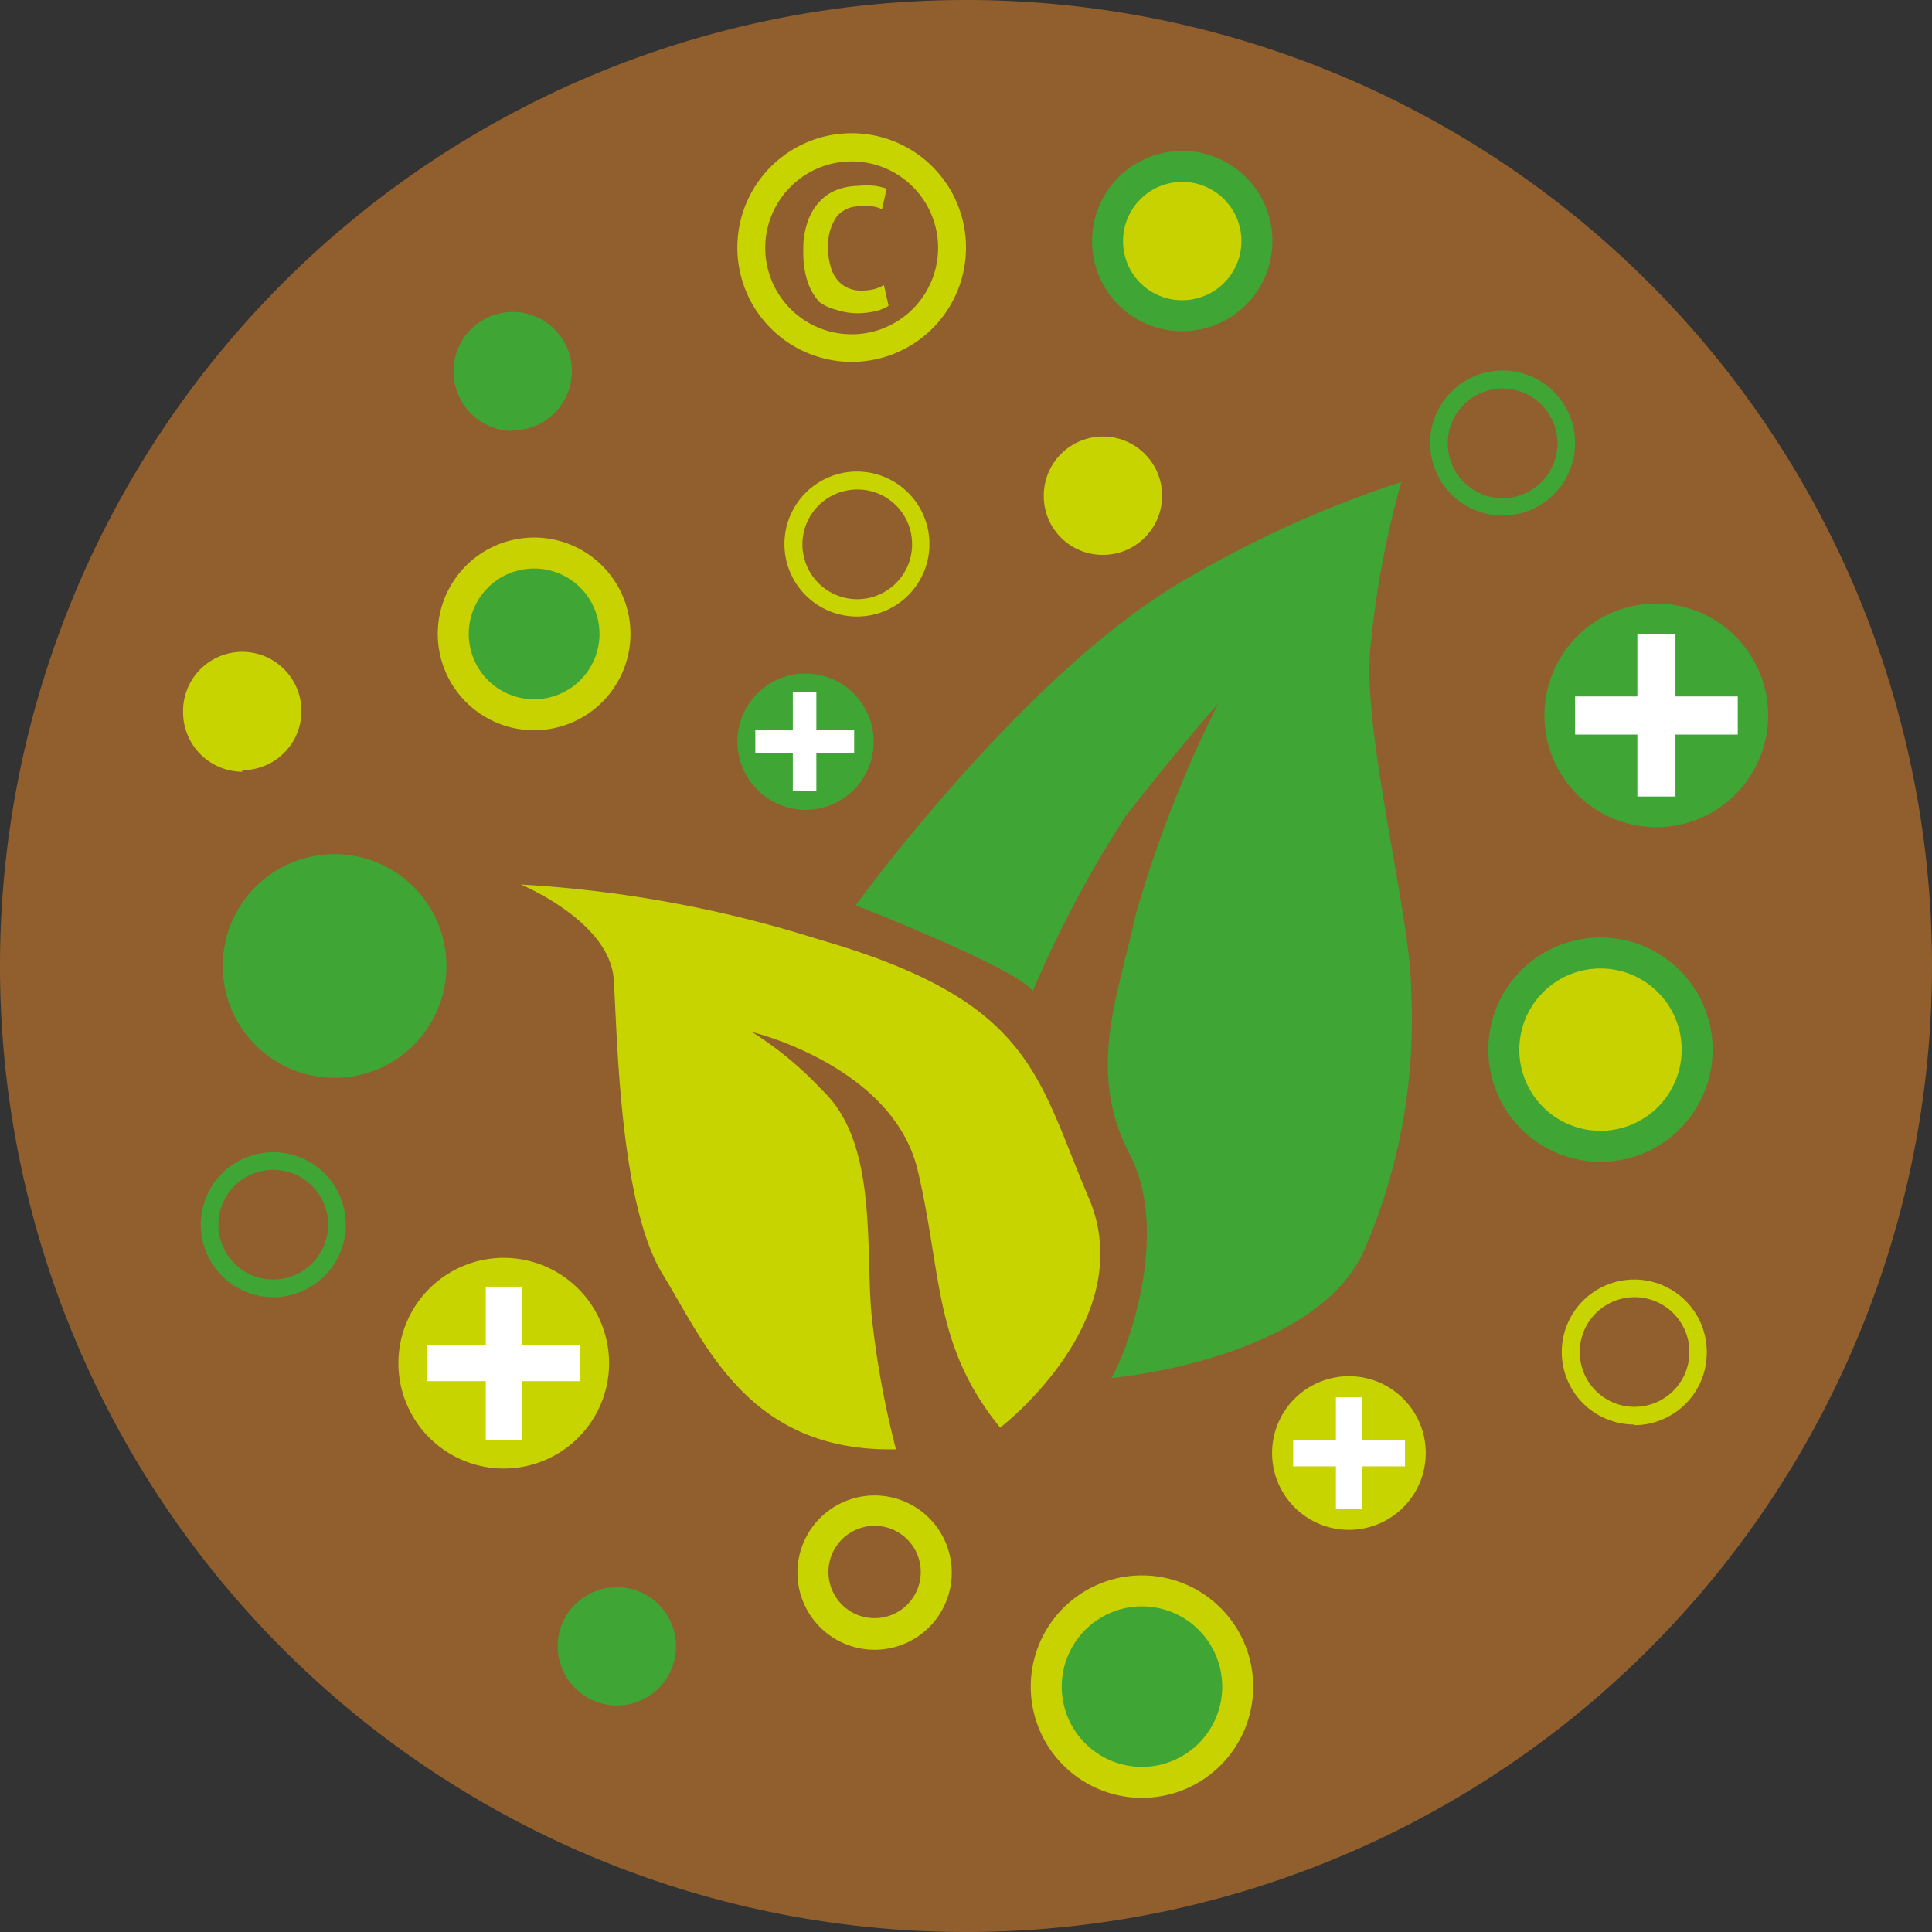
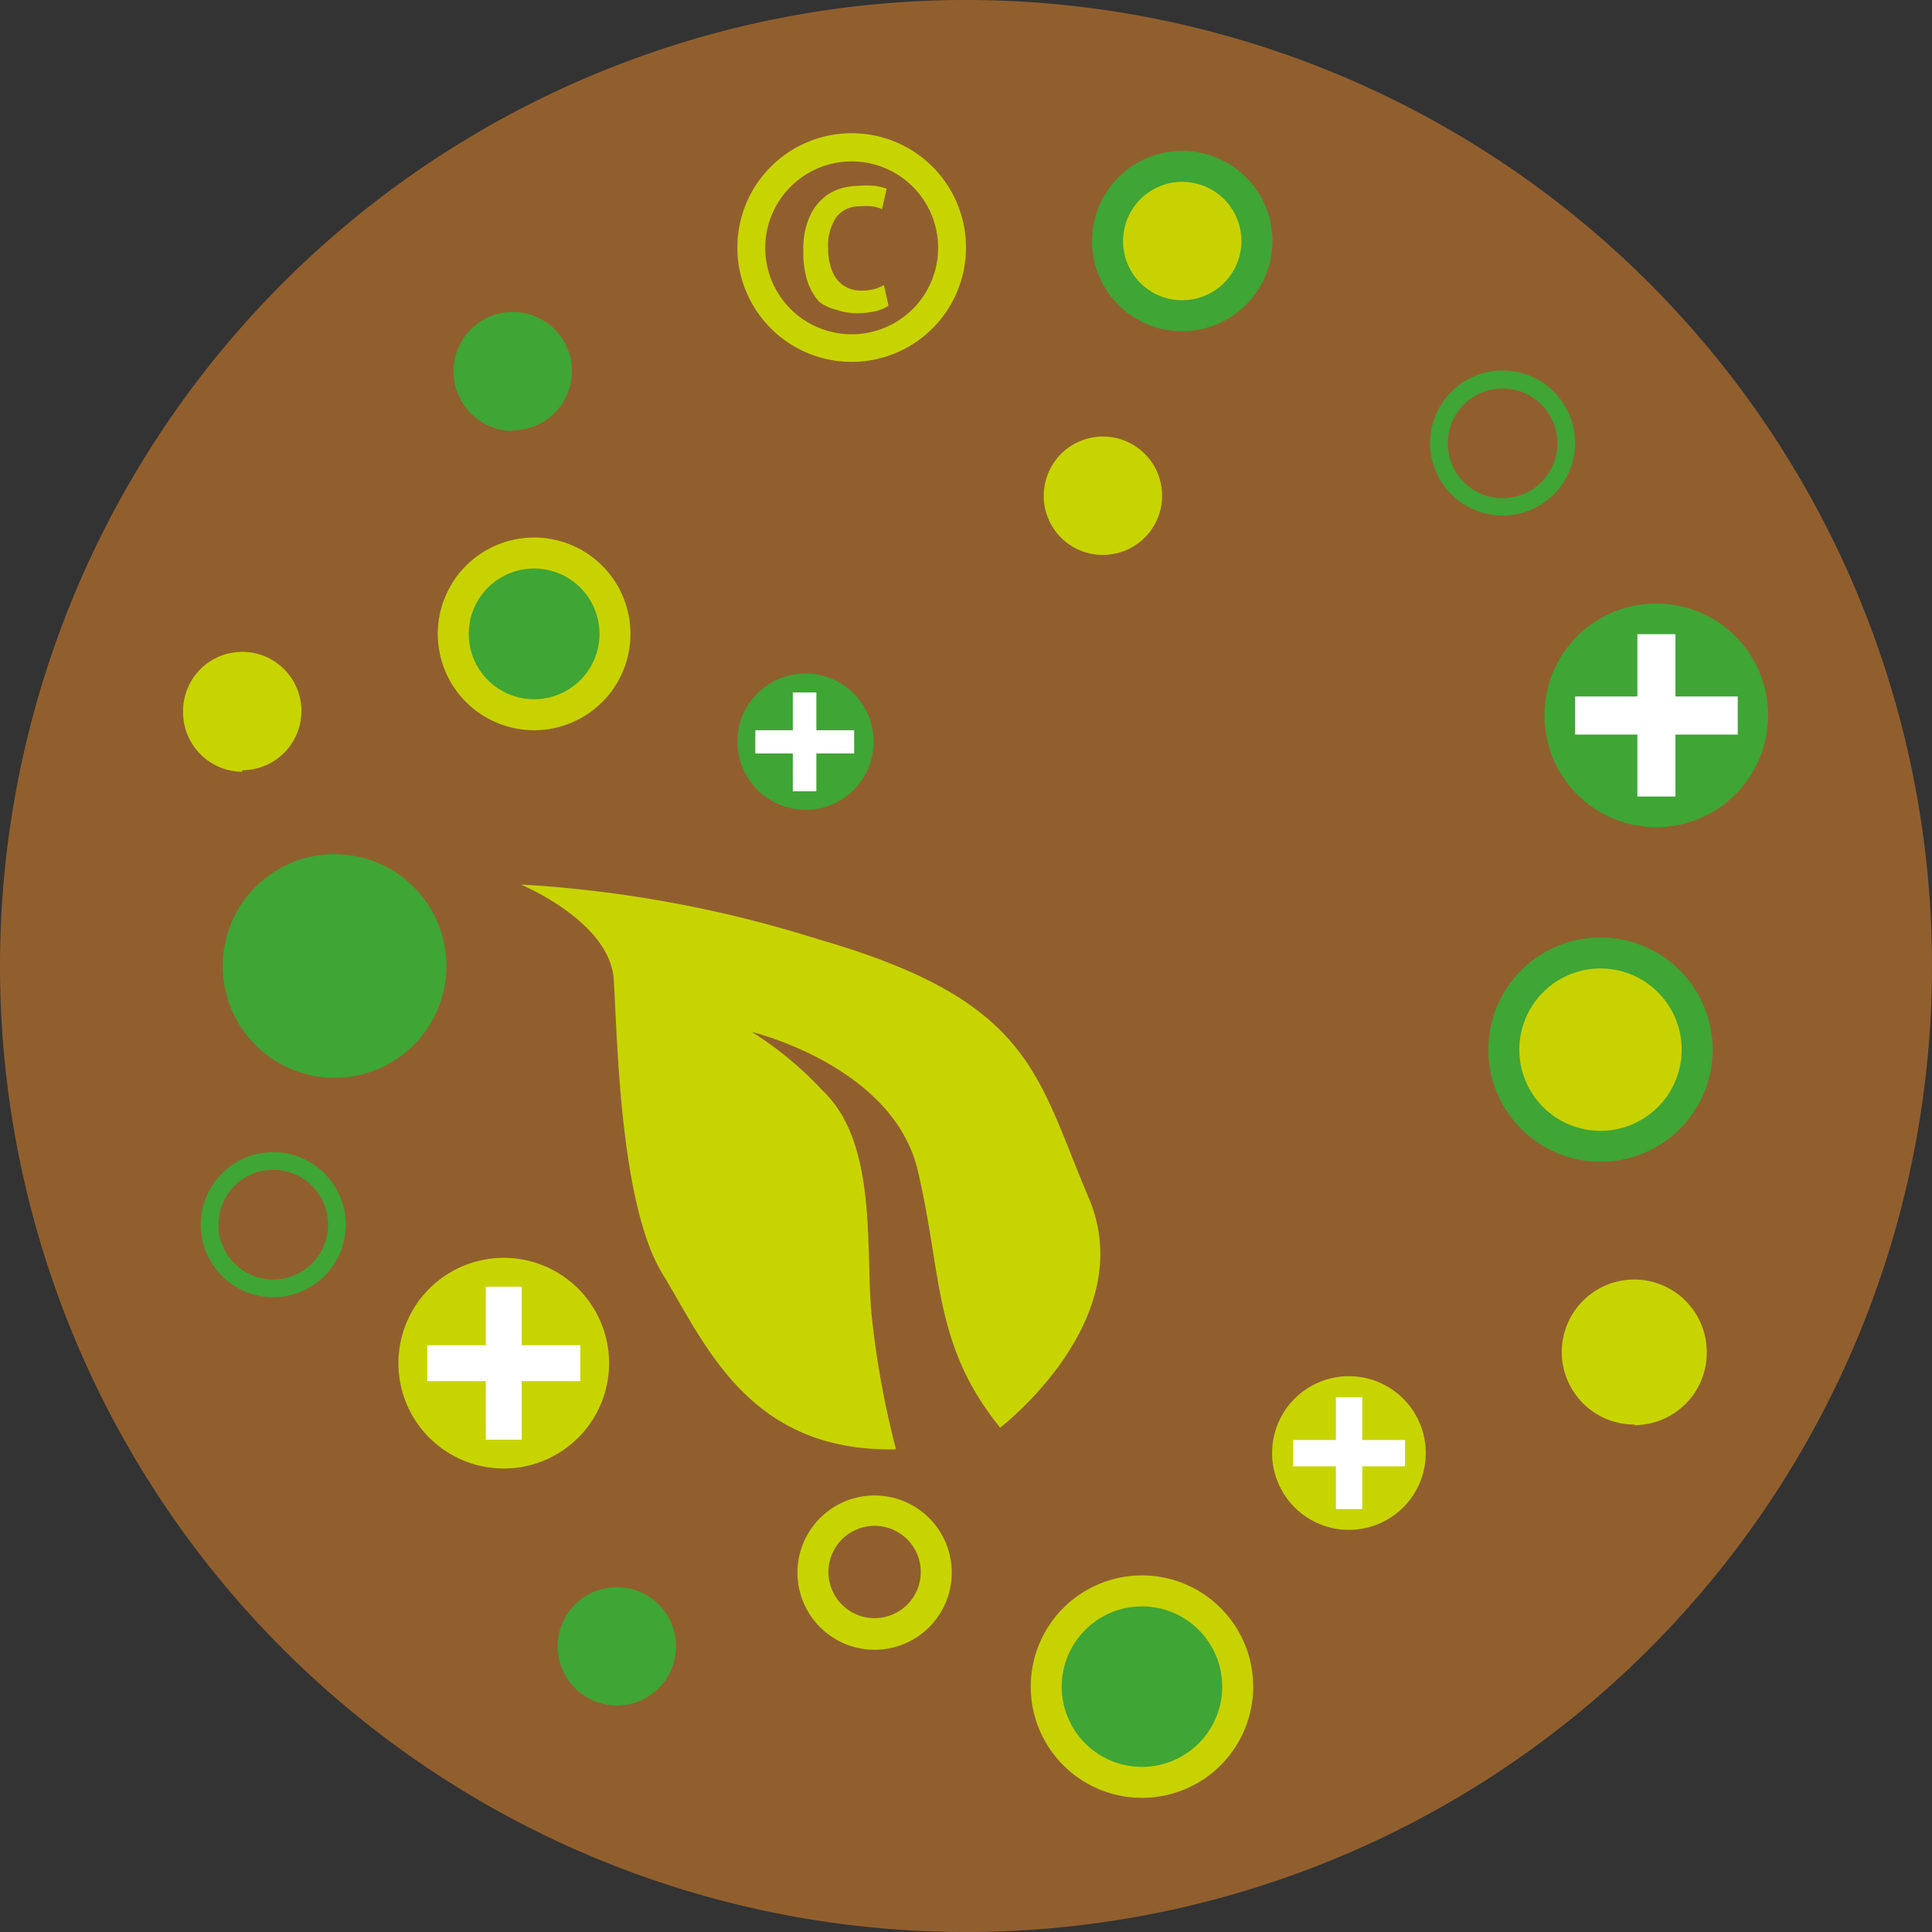
<svg xmlns="http://www.w3.org/2000/svg" viewBox="0 0 62.36 62.36">
  <rect x="0" y="0" width="62.36" height="62.36" fill="#333333" stroke="none" />
  <defs>
    <style>.cls-1{fill:#915f2e;}.cls-2{fill:#c8d400;}.cls-3{fill:#3fa535;}.cls-4{fill:#fff;}.cls-5,.cls-7{fill:none;}.cls-5{stroke:#c8d200;}.cls-6{fill:#c8d200;}.cls-7{stroke:#3fa535;}</style>
  </defs>
  <g id="Ebene_2" data-name="Ebene 2">
    <g id="Ebene_1-2" data-name="Ebene 1">
      <path class="cls-1" d="M31.18,62.36A31.18,31.18,0,1,0,0,31.18,31.18,31.18,0,0,0,31.18,62.36" />
      <path class="cls-2" d="M32.27,46.09s4.56-3.47,2.87-7.43-1.81-6.35-8.72-8.34a39.23,39.23,0,0,0-9.61-1.77s2.88,1.19,3,3.07.19,7.24,1.58,9.51,2.78,5.75,7.53,5.65a29.51,29.51,0,0,1-.79-4.36c-.2-2.18.2-5.55-1.59-7.23a11.28,11.28,0,0,0-2.27-1.88s4.55,1.09,5.35,4.46.49,5.64,2.67,8.32" />
-       <path class="cls-3" d="M27.62,29.22S33,31.33,33.33,32a37,37,0,0,1,3-5.65c1.29-1.68,3-3.66,3-3.66a39.27,39.27,0,0,0-2.67,6.83c-.59,2.68-1.59,5.06-.2,7.73s-.2,6.64-.59,7.23c0,0,6.74-.59,8.22-4.26A18.68,18.68,0,0,0,45.55,32c0-2.38-1.58-8.33-1.32-11.06a30.06,30.06,0,0,1,1-5.38,34.77,34.77,0,0,0-7.33,3.36C32.86,22,27.62,29.22,27.62,29.22" />
      <path class="cls-2" d="M7.82,24.86A1.91,1.91,0,1,0,5.91,23a1.92,1.92,0,0,0,1.91,1.91" />
      <path class="cls-2" d="M35.6,17.91A1.91,1.91,0,1,0,33.69,16a1.9,1.9,0,0,0,1.91,1.91" />
      <path class="cls-3" d="M19.88,55.05A1.91,1.91,0,1,0,18,53.14a1.92,1.92,0,0,0,1.92,1.91" />
      <path class="cls-3" d="M16.55,13.89A1.91,1.91,0,1,0,14.64,12a1.92,1.92,0,0,0,1.91,1.91" />
      <path class="cls-2" d="M16.26,47.4a3.4,3.4,0,1,0-3.4-3.4,3.4,3.4,0,0,0,3.4,3.4" />
      <polygon class="cls-4" points="18.73 43.42 16.84 43.42 16.84 41.53 15.68 41.53 15.68 43.42 13.79 43.42 13.79 44.58 15.68 44.58 15.68 46.47 16.84 46.47 16.84 44.58 18.73 44.58 18.73 43.42" />
      <path class="cls-2" d="M43.54,49.38a2.48,2.48,0,1,0-2.48-2.48,2.48,2.48,0,0,0,2.48,2.48" />
      <polygon class="cls-4" points="45.35 46.48 43.97 46.48 43.97 45.1 43.12 45.1 43.12 46.48 41.74 46.48 41.74 47.33 43.12 47.33 43.12 48.71 43.97 48.71 43.97 47.33 45.35 47.33 45.35 46.48" />
      <path class="cls-3" d="M53.46,26.7a3.61,3.61,0,1,0-3.61-3.61,3.61,3.61,0,0,0,3.61,3.61" />
      <polygon class="cls-4" points="56.09 22.48 54.08 22.48 54.08 20.47 52.85 20.47 52.85 22.48 50.84 22.48 50.84 23.71 52.85 23.71 52.85 25.71 54.08 25.71 54.08 23.71 56.09 23.71 56.09 22.48" />
      <path class="cls-3" d="M26,26.14a2.2,2.2,0,1,0-2.2-2.2,2.21,2.21,0,0,0,2.2,2.2" />
      <polygon class="cls-4" points="27.57 23.57 26.35 23.57 26.35 22.35 25.59 22.35 25.59 23.57 24.38 23.57 24.38 24.32 25.59 24.32 25.59 25.54 26.35 25.54 26.35 24.32 27.57 24.32 27.57 23.57" />
      <path class="cls-3" d="M17.25,23.07a2.61,2.61,0,1,0-2.62-2.61,2.61,2.61,0,0,0,2.62,2.61" />
      <path class="cls-5" d="M17.25,23.07a2.61,2.61,0,1,0-2.62-2.61A2.61,2.61,0,0,0,17.25,23.07Z" />
      <path class="cls-3" d="M36.85,57.53a3.09,3.09,0,1,0-3.08-3.09,3.09,3.09,0,0,0,3.08,3.09" />
      <path class="cls-5" d="M36.85,57.53a3.09,3.09,0,1,0-3.08-3.09A3.09,3.09,0,0,0,36.85,57.53Z" />
      <path class="cls-6" d="M51.65,37a3.12,3.12,0,1,0-3.11-3.12A3.12,3.12,0,0,0,51.65,37" />
      <path class="cls-7" d="M51.65,37a3.12,3.12,0,1,0-3.11-3.12A3.12,3.12,0,0,0,51.65,37Z" />
      <path class="cls-6" d="M38.16,10.19a2.41,2.41,0,1,0-2.41-2.41,2.4,2.4,0,0,0,2.41,2.41" />
      <path class="cls-7" d="M38.16,10.19a2.41,2.41,0,1,0-2.41-2.41A2.4,2.4,0,0,0,38.16,10.19Z" />
      <path class="cls-2" d="M27.5,5.21A2.79,2.79,0,1,0,30.28,8,2.79,2.79,0,0,0,27.5,5.21m0,6.47A3.69,3.69,0,1,1,31.18,8a3.69,3.69,0,0,1-3.68,3.68" />
      <path class="cls-2" d="M28.53,9.2a1.36,1.36,0,0,1-.3.13,1.75,1.75,0,0,1-.43.05,1,1,0,0,1-.46-.1A.93.93,0,0,1,27,9a1.19,1.19,0,0,1-.2-.44A1.91,1.91,0,0,1,26.73,8,1.63,1.63,0,0,1,27,7a.93.93,0,0,1,.74-.34,2.42,2.42,0,0,1,.42,0,1.26,1.26,0,0,1,.31.09l.15-.66A2.21,2.21,0,0,0,28.25,6a3,3,0,0,0-.57,0,2,2,0,0,0-.62.11,1.51,1.51,0,0,0-.56.35,1.72,1.72,0,0,0-.41.64,2.6,2.6,0,0,0-.16,1,3,3,0,0,0,.14,1,1.86,1.86,0,0,0,.38.65A1.54,1.54,0,0,0,27,10a2.09,2.09,0,0,0,.67.11,2.6,2.6,0,0,0,.56-.06,1.32,1.32,0,0,0,.45-.18Z" />
      <path class="cls-2" d="M28.24,49.25a1.49,1.49,0,1,0,1.48,1.49,1.49,1.49,0,0,0-1.48-1.49m0,4a2.49,2.49,0,1,1,2.48-2.48,2.49,2.49,0,0,1-2.48,2.48" />
      <path class="cls-3" d="M10.8,34.79a3.61,3.61,0,1,0-3.61-3.61,3.61,3.61,0,0,0,3.61,3.61" />
      <path class="cls-3" d="M48.5,12.54a1.77,1.77,0,1,0,1.77,1.76,1.77,1.77,0,0,0-1.77-1.76m0,4.1a2.34,2.34,0,1,1,2.34-2.34,2.34,2.34,0,0,1-2.34,2.34" />
-       <path class="cls-2" d="M27.67,15.8a1.77,1.77,0,1,0,1.77,1.76,1.76,1.76,0,0,0-1.77-1.76m0,4.1A2.34,2.34,0,1,1,30,17.56a2.34,2.34,0,0,1-2.34,2.34" />
-       <path class="cls-2" d="M52.76,41.87a1.77,1.77,0,1,0,1.77,1.77,1.77,1.77,0,0,0-1.77-1.77m0,4.11a2.34,2.34,0,1,1,2.33-2.34A2.34,2.34,0,0,1,52.76,46" />
+       <path class="cls-2" d="M52.76,41.87m0,4.11a2.34,2.34,0,1,1,2.33-2.34A2.34,2.34,0,0,1,52.76,46" />
      <path class="cls-3" d="M8.82,37.76a1.77,1.77,0,1,0,1.77,1.77,1.77,1.77,0,0,0-1.77-1.77m0,4.11a2.34,2.34,0,1,1,2.34-2.34,2.34,2.34,0,0,1-2.34,2.34" />
    </g>
  </g>
</svg>